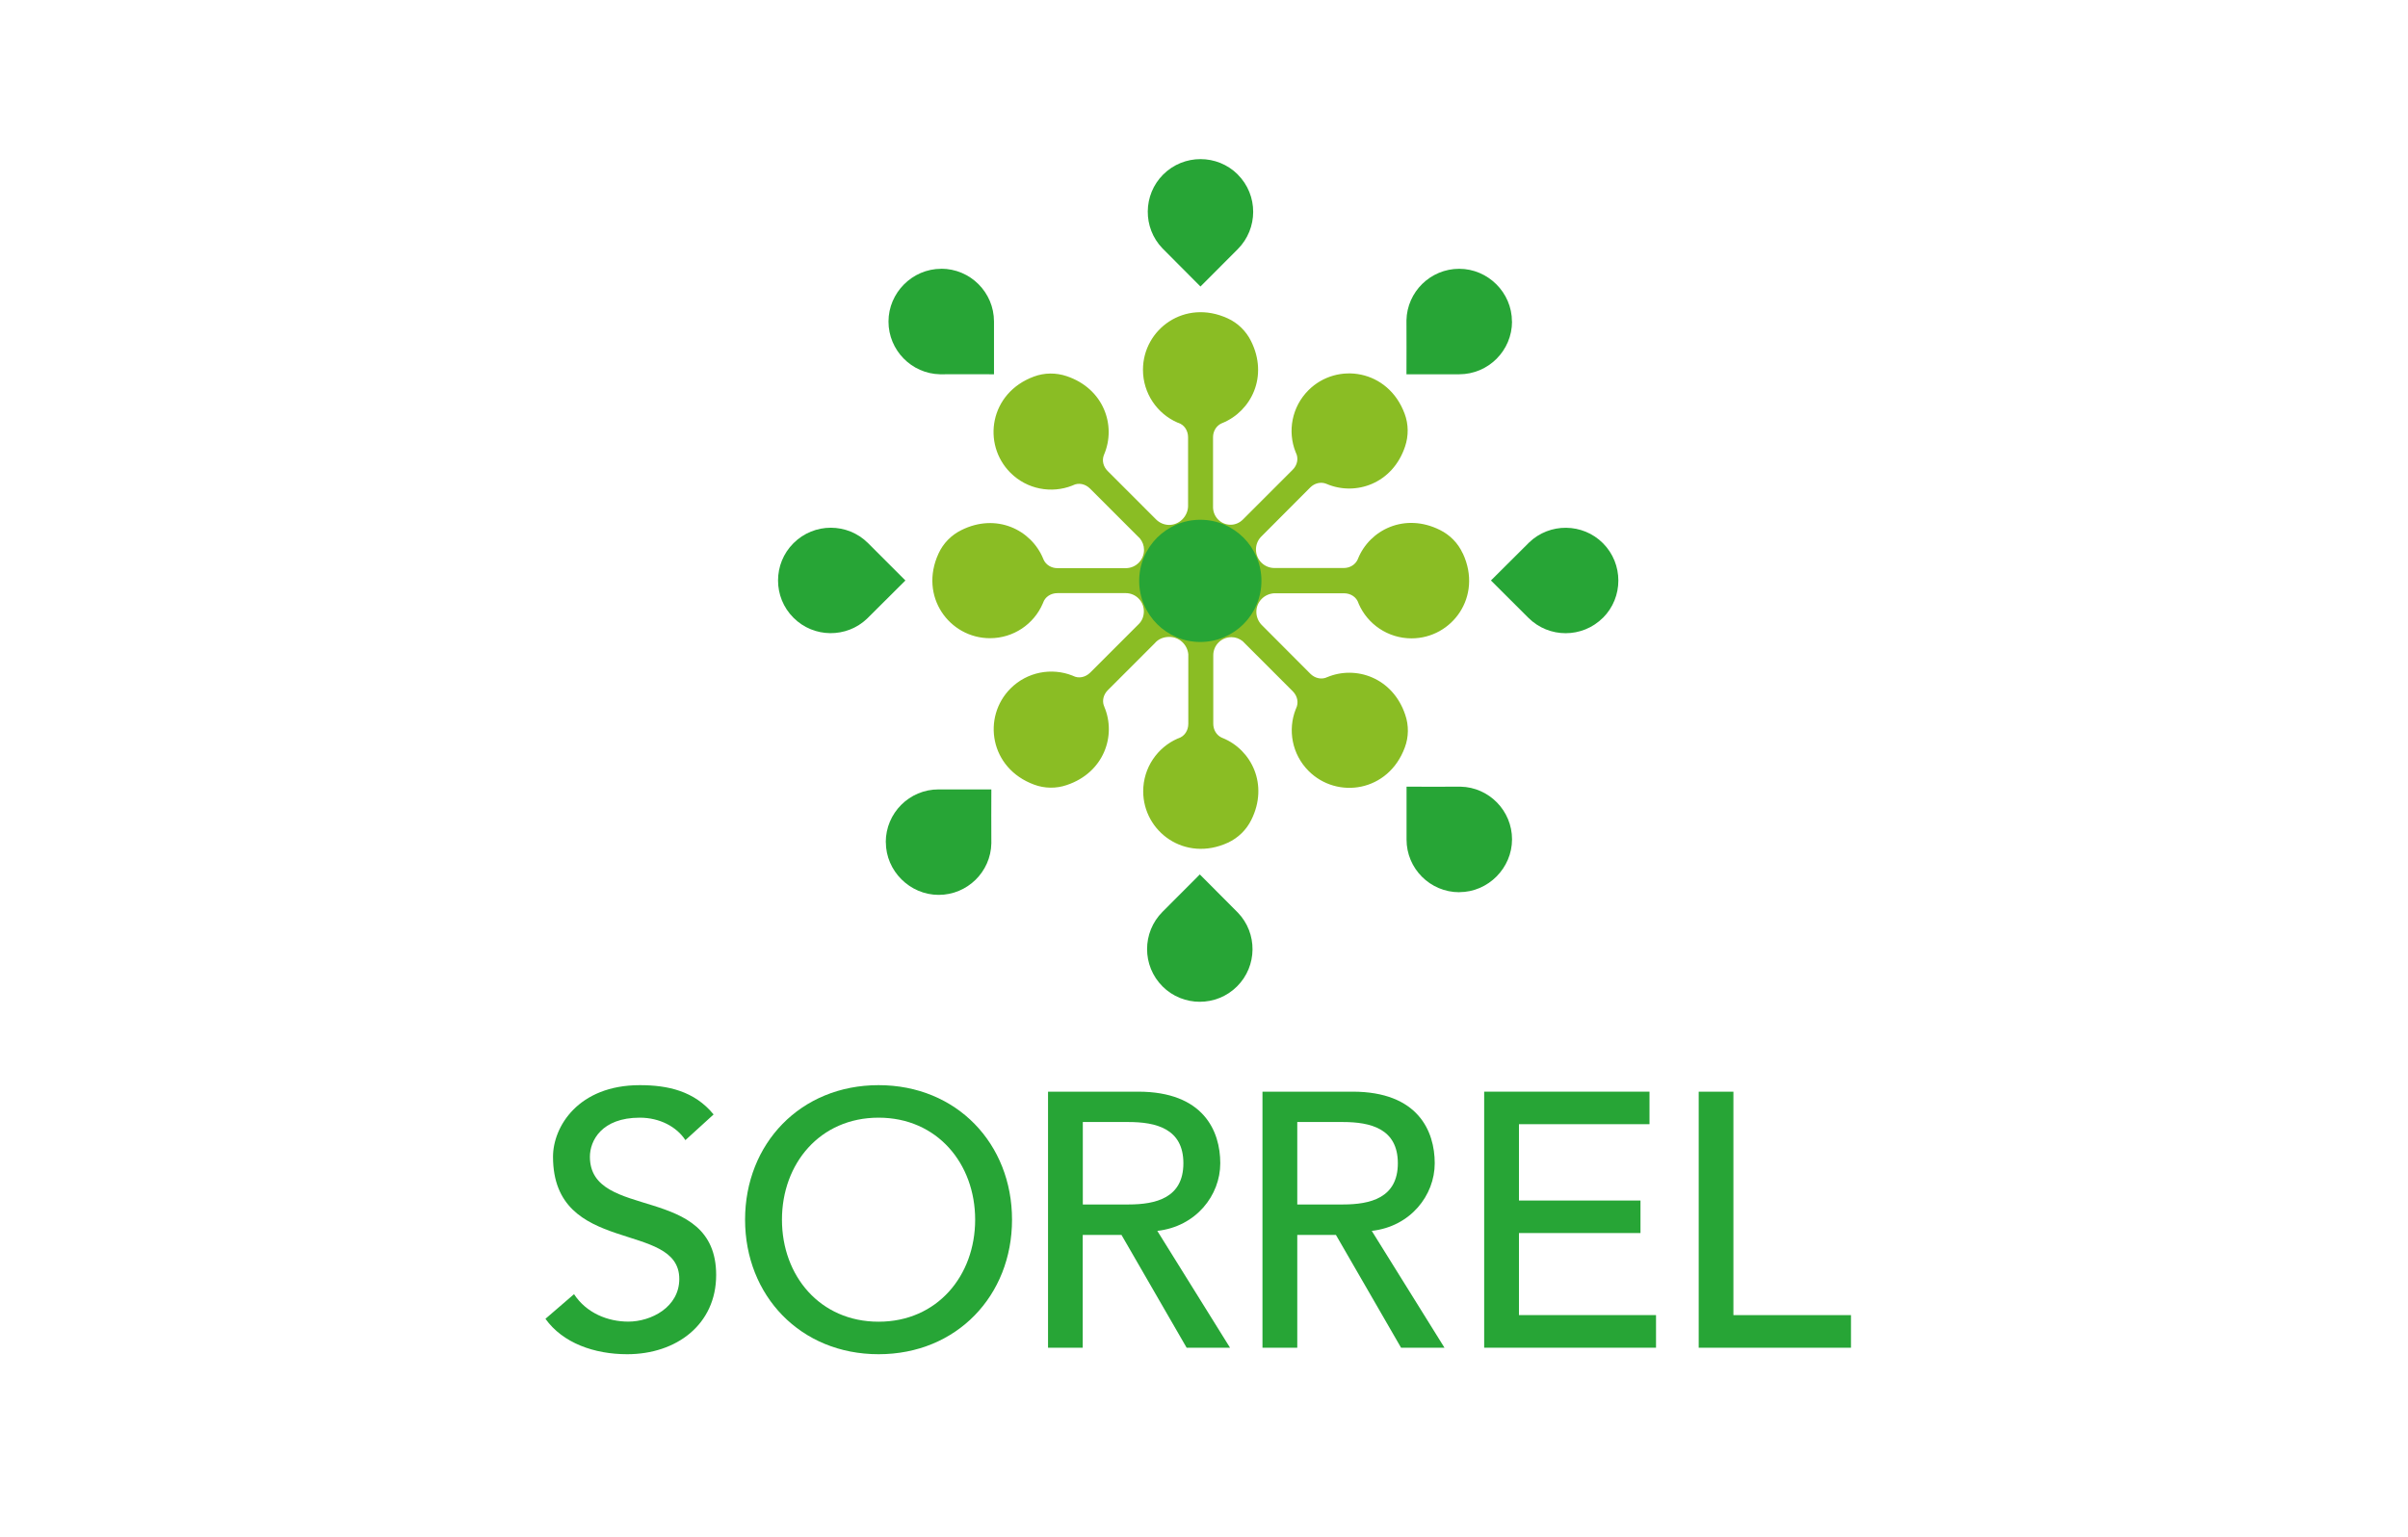
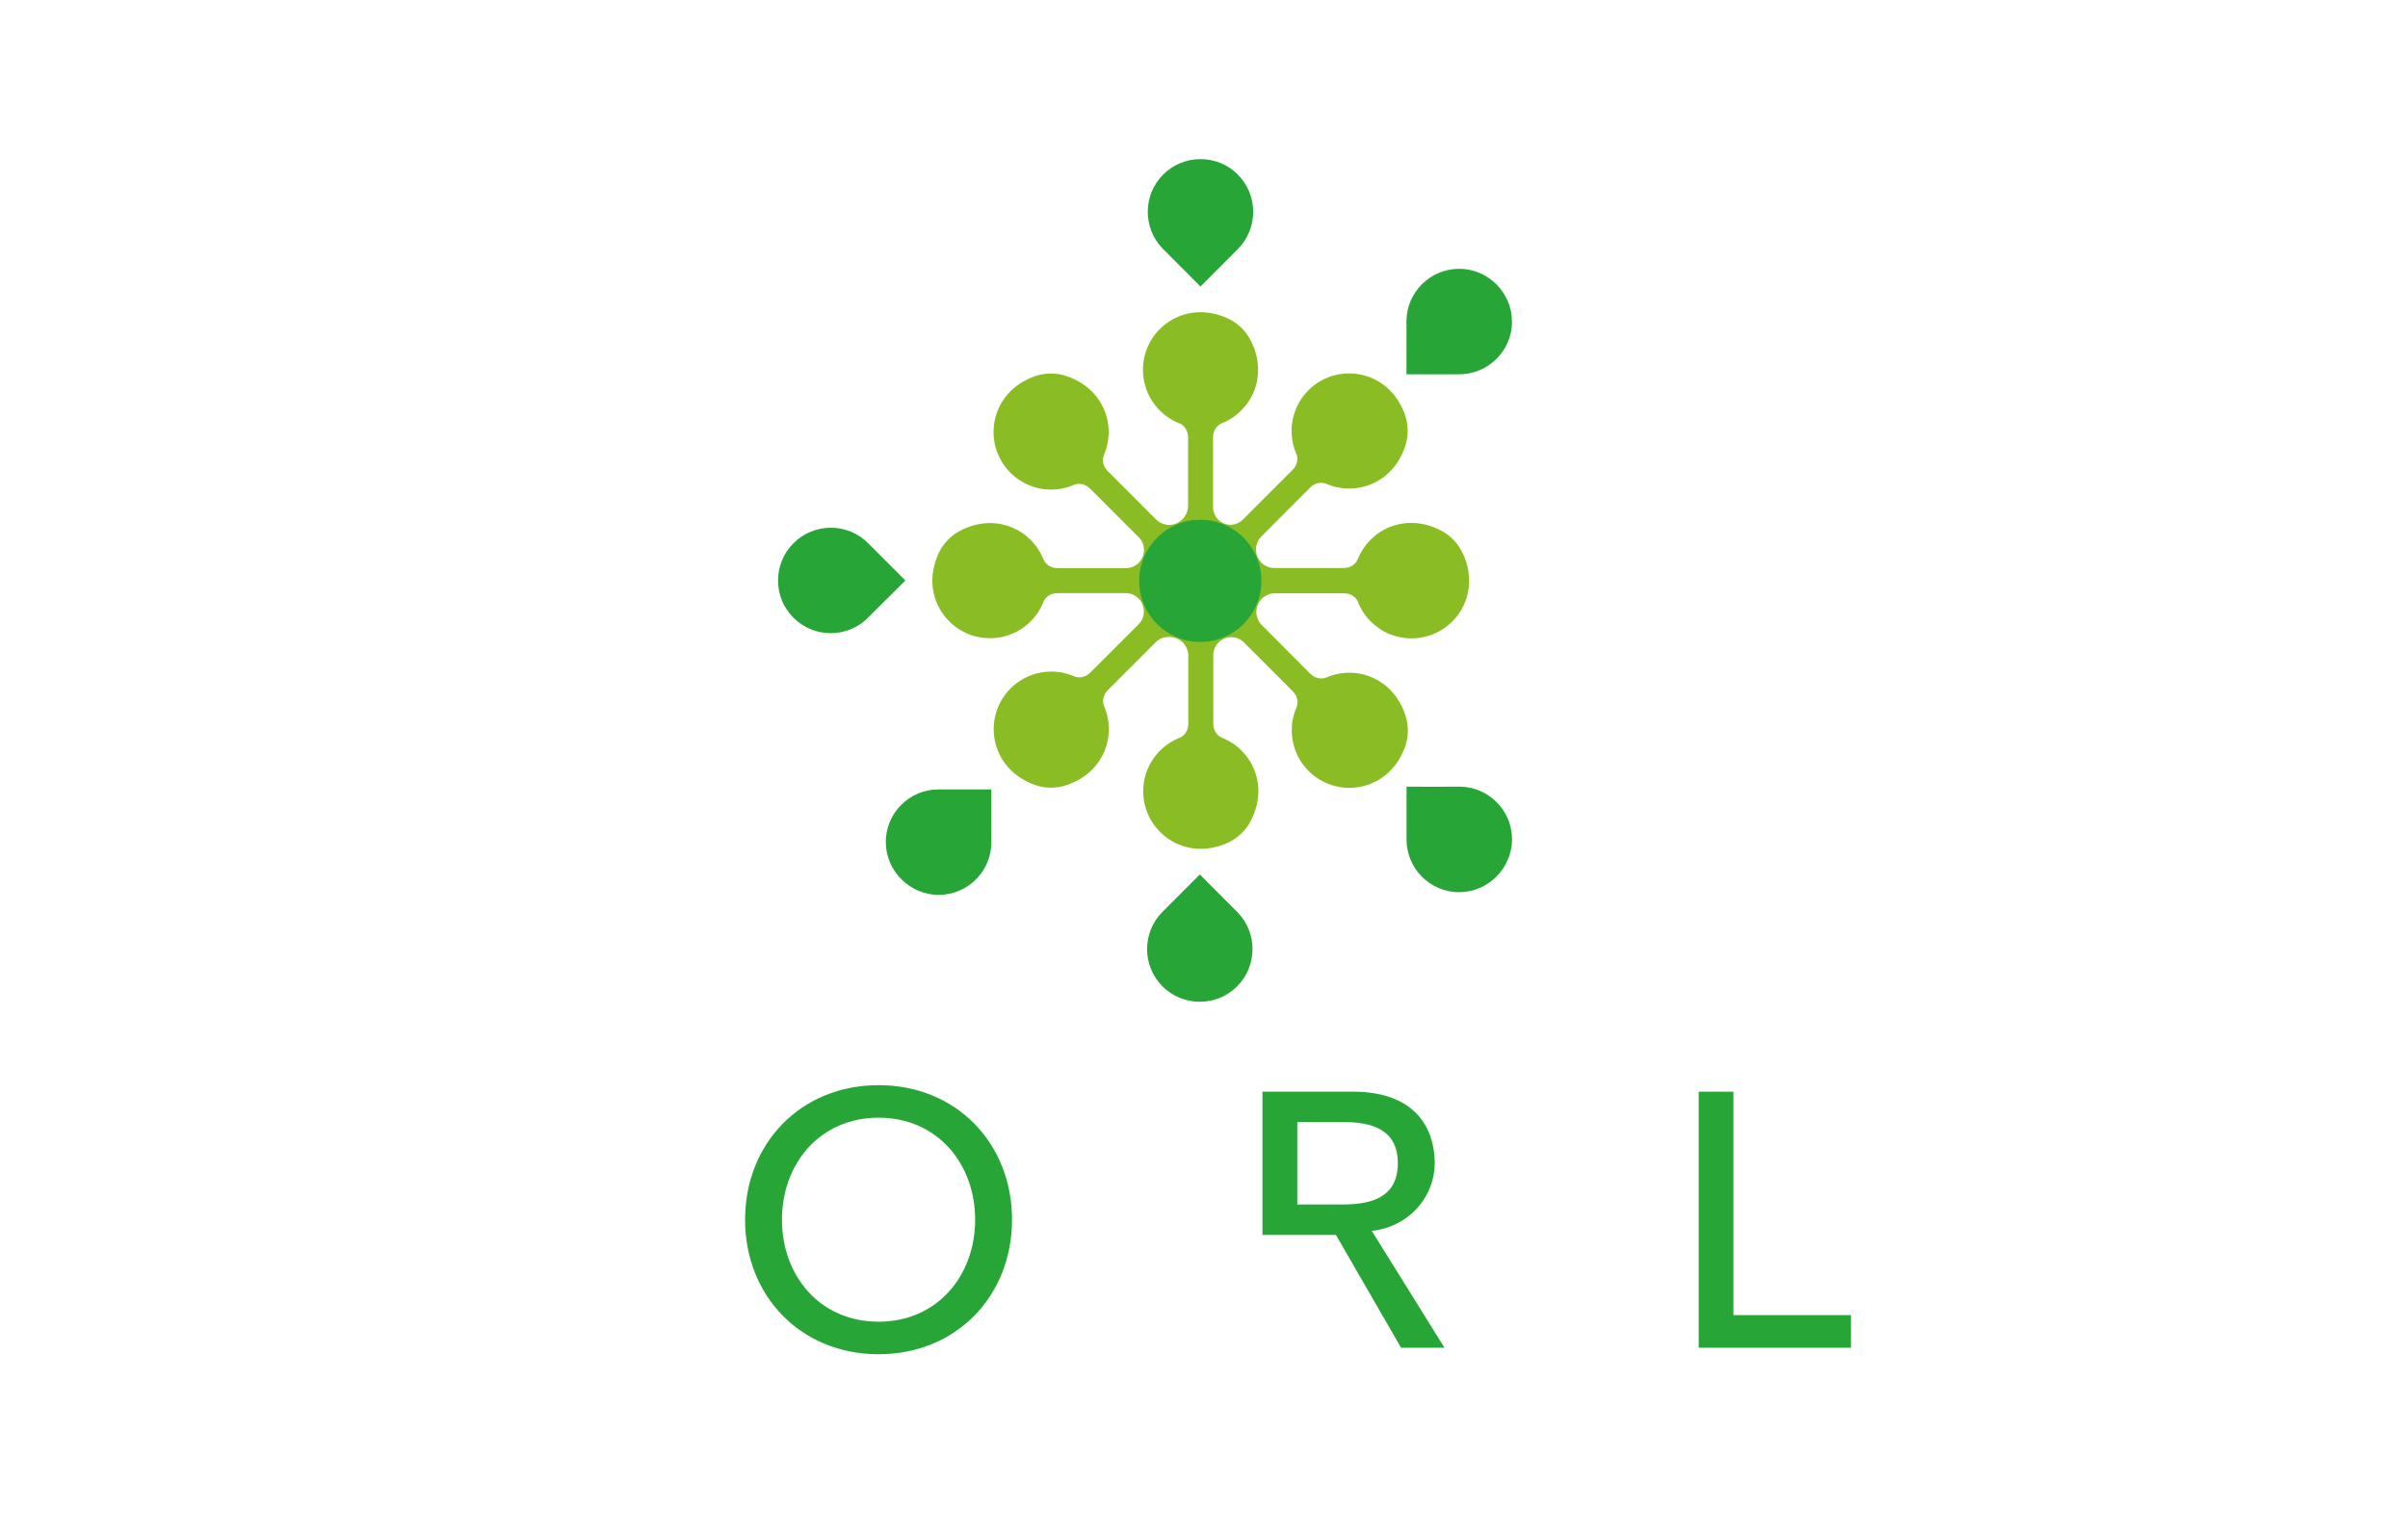
<svg xmlns="http://www.w3.org/2000/svg" width="166" height="106" viewBox="0 0 166 106" fill="none">
  <g clip-path="url(#clip0_2988_3439)">
-     <path d="M39.572 89.231C40.421 90.53 41.892 91.124 43.313 91.124C44.885 91.124 46.828 90.13 46.828 88.182C46.828 84.118 38.123 86.638 38.123 79.755C38.123 77.684 39.866 74.82 44.107 74.82C46.028 74.82 47.871 75.219 49.193 76.84L47.249 78.611C46.65 77.69 45.479 77.062 44.107 77.062C41.465 77.062 40.666 78.661 40.666 79.755C40.666 84.218 49.37 81.548 49.37 87.91C49.37 91.324 46.628 93.372 43.236 93.372C40.965 93.372 38.795 92.601 37.601 90.93L39.572 89.231Z" fill="#27A536" />
    <path d="M67.224 84.096C67.224 80.232 64.609 77.062 60.567 77.062C56.526 77.062 53.906 80.227 53.906 84.096C53.906 87.965 56.526 91.13 60.567 91.13C64.609 91.13 67.224 87.96 67.224 84.096ZM51.363 84.096C51.363 78.861 55.177 74.82 60.567 74.82C65.958 74.82 69.766 78.861 69.766 84.096C69.766 89.331 65.952 93.372 60.567 93.372C55.182 93.372 51.363 89.331 51.363 84.096Z" fill="#27A536" />
-     <path d="M74.646 83.047H77.788C79.681 83.047 81.579 82.597 81.579 80.204C81.579 77.812 79.681 77.362 77.788 77.362H74.646V83.047ZM72.253 75.269H78.46C82.973 75.269 84.122 77.989 84.122 80.204C84.122 82.419 82.451 84.568 79.781 84.868L84.794 92.923H81.802L77.311 85.145H74.64V92.923H72.248V75.269H72.253Z" fill="#27A536" />
-     <path d="M89.43 83.047H92.572C94.47 83.047 96.363 82.597 96.363 80.204C96.363 77.812 94.47 77.362 92.572 77.362H89.43V83.047ZM87.031 75.269H93.243C97.757 75.269 98.906 77.989 98.906 80.204C98.906 82.419 97.235 84.568 94.565 84.868L99.578 92.923H96.585L92.094 85.145H89.43V92.923H87.031V75.269Z" fill="#27A536" />
-     <path d="M102.314 75.269H113.711V77.512H104.712V82.775H113.09V85.017H104.712V90.674H114.161V92.923H102.314V75.269Z" fill="#27A536" />
+     <path d="M89.43 83.047H92.572C94.47 83.047 96.363 82.597 96.363 80.204C96.363 77.812 94.47 77.362 92.572 77.362H89.43V83.047ZM87.031 75.269H93.243C97.757 75.269 98.906 77.989 98.906 80.204C98.906 82.419 97.235 84.568 94.565 84.868L99.578 92.923H96.585L92.094 85.145H89.43H87.031V75.269Z" fill="#27A536" />
    <path d="M117.103 75.269H119.496V90.674H127.601V92.923H117.103V75.269Z" fill="#27A536" />
    <path d="M100.832 38.147C100.516 37.453 99.955 36.881 99.267 36.542C96.846 35.332 94.426 36.52 93.615 38.524C93.604 38.541 93.599 38.563 93.587 38.591C93.421 38.94 93.055 39.163 92.638 39.163C92.638 39.163 87.858 39.163 87.853 39.163C87.148 39.163 86.582 38.591 86.582 37.886C86.582 37.564 86.704 37.264 86.903 37.042C86.915 37.031 90.323 33.611 90.323 33.611C90.617 33.317 91.034 33.211 91.4 33.345C91.428 33.356 91.445 33.367 91.467 33.372C93.46 34.216 96.013 33.345 96.863 30.78C97.107 30.053 97.102 29.253 96.835 28.537C95.708 25.467 92.166 24.94 90.201 26.905C89.052 28.054 88.747 29.742 89.313 31.163L89.335 31.213C89.529 31.601 89.441 32.068 89.107 32.395L85.671 35.832C85.455 36.043 85.16 36.181 84.833 36.181C84.172 36.181 83.645 35.654 83.623 34.999V30.147C83.623 29.731 83.845 29.364 84.194 29.198C84.222 29.186 84.244 29.175 84.261 29.17C86.265 28.354 87.453 25.939 86.243 23.518C85.904 22.83 85.332 22.269 84.638 21.953C81.668 20.582 78.793 22.708 78.793 25.495C78.793 27.121 79.77 28.526 81.174 29.137L81.224 29.153C81.641 29.287 81.902 29.686 81.902 30.152V34.921C81.874 35.61 81.296 36.193 80.603 36.193C80.253 36.193 79.931 36.048 79.703 35.821L76.356 32.473C76.061 32.179 75.956 31.762 76.089 31.402C76.1 31.374 76.112 31.352 76.117 31.329C76.961 29.336 76.089 26.788 73.525 25.933C72.797 25.689 71.998 25.695 71.282 25.961C68.212 27.088 67.684 30.624 69.655 32.595C70.804 33.744 72.486 34.044 73.913 33.483L73.963 33.461C74.352 33.261 74.818 33.361 75.145 33.689L78.365 36.909L78.582 37.125C78.76 37.342 78.865 37.614 78.865 37.913C78.865 38.607 78.31 39.168 77.616 39.174H72.897C72.481 39.174 72.114 38.952 71.948 38.602C71.937 38.574 71.931 38.552 71.92 38.535C71.104 36.531 68.689 35.343 66.269 36.553C65.58 36.892 65.02 37.464 64.703 38.158C63.327 41.128 65.458 44.003 68.245 44.003C69.872 44.003 71.276 43.026 71.881 41.622L71.903 41.572C72.037 41.156 72.436 40.895 72.903 40.895H77.605C78.293 40.895 78.854 41.455 78.854 42.144C78.854 42.488 78.737 42.793 78.51 43.021C78.51 43.026 75.157 46.374 75.157 46.374C74.829 46.701 74.363 46.801 73.974 46.601L73.924 46.579C72.503 46.019 70.815 46.318 69.666 47.467C67.695 49.438 68.223 52.974 71.293 54.101C72.009 54.368 72.814 54.379 73.536 54.129C76.1 53.274 76.972 50.721 76.128 48.733C76.128 48.711 76.117 48.694 76.1 48.661C75.967 48.3 76.073 47.884 76.367 47.59C76.367 47.59 79.559 44.403 79.598 44.359C79.842 44.064 80.197 43.914 80.608 43.914C81.296 43.914 81.852 44.442 81.918 45.108V49.904C81.918 50.371 81.657 50.765 81.241 50.904L81.191 50.92C79.787 51.531 78.809 52.936 78.809 54.557C78.809 57.343 81.685 59.47 84.655 58.099C85.349 57.776 85.921 57.221 86.26 56.533C87.47 54.112 86.282 51.692 84.278 50.882C84.261 50.87 84.239 50.865 84.211 50.854C83.861 50.687 83.639 50.321 83.639 49.904V45.18C83.639 44.486 84.2 43.931 84.888 43.931C85.183 43.931 85.449 44.037 85.665 44.209L89.118 47.662C89.446 47.989 89.54 48.456 89.346 48.85L89.324 48.9C88.763 50.321 89.063 52.008 90.212 53.158C92.183 55.128 95.719 54.601 96.846 51.531C97.113 50.815 97.124 50.016 96.874 49.288C96.019 46.724 93.465 45.852 91.478 46.696C91.456 46.696 91.439 46.707 91.411 46.724C91.05 46.857 90.629 46.751 90.334 46.457C90.334 46.457 86.965 43.076 86.959 43.071C86.743 42.837 86.609 42.527 86.609 42.188C86.609 41.494 87.159 40.939 87.847 40.906H92.649C93.116 40.906 93.51 41.167 93.648 41.583L93.665 41.633C94.276 43.037 95.68 44.014 97.307 44.014C100.094 44.014 102.225 41.139 100.849 38.169" fill="#8ABD24" />
-     <path d="M64.881 18.528C66.891 18.528 68.523 20.16 68.523 22.17V25.806C68.523 25.806 64.87 25.795 64.803 25.806C62.843 25.767 61.25 24.151 61.25 22.17C61.25 20.188 62.888 18.533 64.886 18.533" fill="#27A536" />
    <path d="M100.599 61.518C98.589 61.518 96.957 59.886 96.963 57.876C96.963 57.743 96.963 54.24 96.963 54.24C96.963 54.24 100.616 54.251 100.682 54.24C102.647 54.279 104.235 55.895 104.235 57.871C104.235 59.847 102.597 61.513 100.599 61.513" fill="#27A536" />
-     <path d="M110.503 42.593C109.082 44.014 106.778 44.014 105.357 42.593C105.262 42.499 102.781 40.023 102.781 40.023C102.781 40.023 105.373 37.447 105.418 37.397C106.833 36.037 109.104 36.054 110.503 37.453C111.918 38.874 111.918 41.183 110.503 42.599" fill="#27A536" />
    <path d="M54.7 37.453C56.121 36.031 58.425 36.031 59.846 37.453C59.94 37.547 62.416 40.023 62.416 40.023C62.416 40.023 59.824 42.599 59.779 42.649C58.364 44.009 56.093 43.992 54.7 42.593C53.278 41.178 53.284 38.863 54.7 37.453Z" fill="#27A536" />
    <path d="M104.235 22.164C104.235 24.174 102.603 25.806 100.593 25.806H96.957C96.957 25.806 96.968 22.153 96.957 22.086C96.996 20.127 98.611 18.533 100.593 18.533C102.575 18.533 104.229 20.171 104.229 22.169" fill="#27A536" />
    <path d="M61.062 58.065C61.062 56.056 62.694 54.423 64.703 54.429C64.837 54.429 68.34 54.429 68.34 54.429C68.34 54.429 68.328 58.082 68.34 58.148C68.301 60.114 66.685 61.701 64.709 61.701C62.733 61.701 61.067 60.064 61.067 58.065" fill="#27A536" />
    <path d="M85.327 12.033C86.748 13.454 86.742 15.758 85.327 17.179C85.232 17.273 82.756 19.755 82.756 19.755C82.756 19.755 80.181 17.162 80.131 17.118C78.77 15.702 78.787 13.431 80.186 12.033C81.607 10.617 83.911 10.617 85.332 12.033" fill="#27A536" />
    <path d="M80.142 68.013C78.721 66.592 78.721 64.288 80.142 62.867C80.236 62.773 82.712 60.291 82.712 60.291C82.712 60.291 85.288 62.884 85.338 62.928C86.698 64.344 86.681 66.609 85.282 68.008C83.861 69.429 81.552 69.424 80.136 68.008" fill="#27A536" />
    <path d="M86.959 40.051C86.959 42.377 85.072 44.264 82.746 44.264C80.419 44.264 78.532 42.377 78.532 40.051C78.532 37.725 80.419 35.837 82.746 35.837C85.072 35.837 86.959 37.725 86.959 40.051Z" fill="#27A536" />
  </g>
  <defs>
    <clipPath id="clip0_2988_3439">
      <rect width="90" height="82.4" fill="white" transform="translate(37.601 10.972)" />
    </clipPath>
  </defs>
</svg>